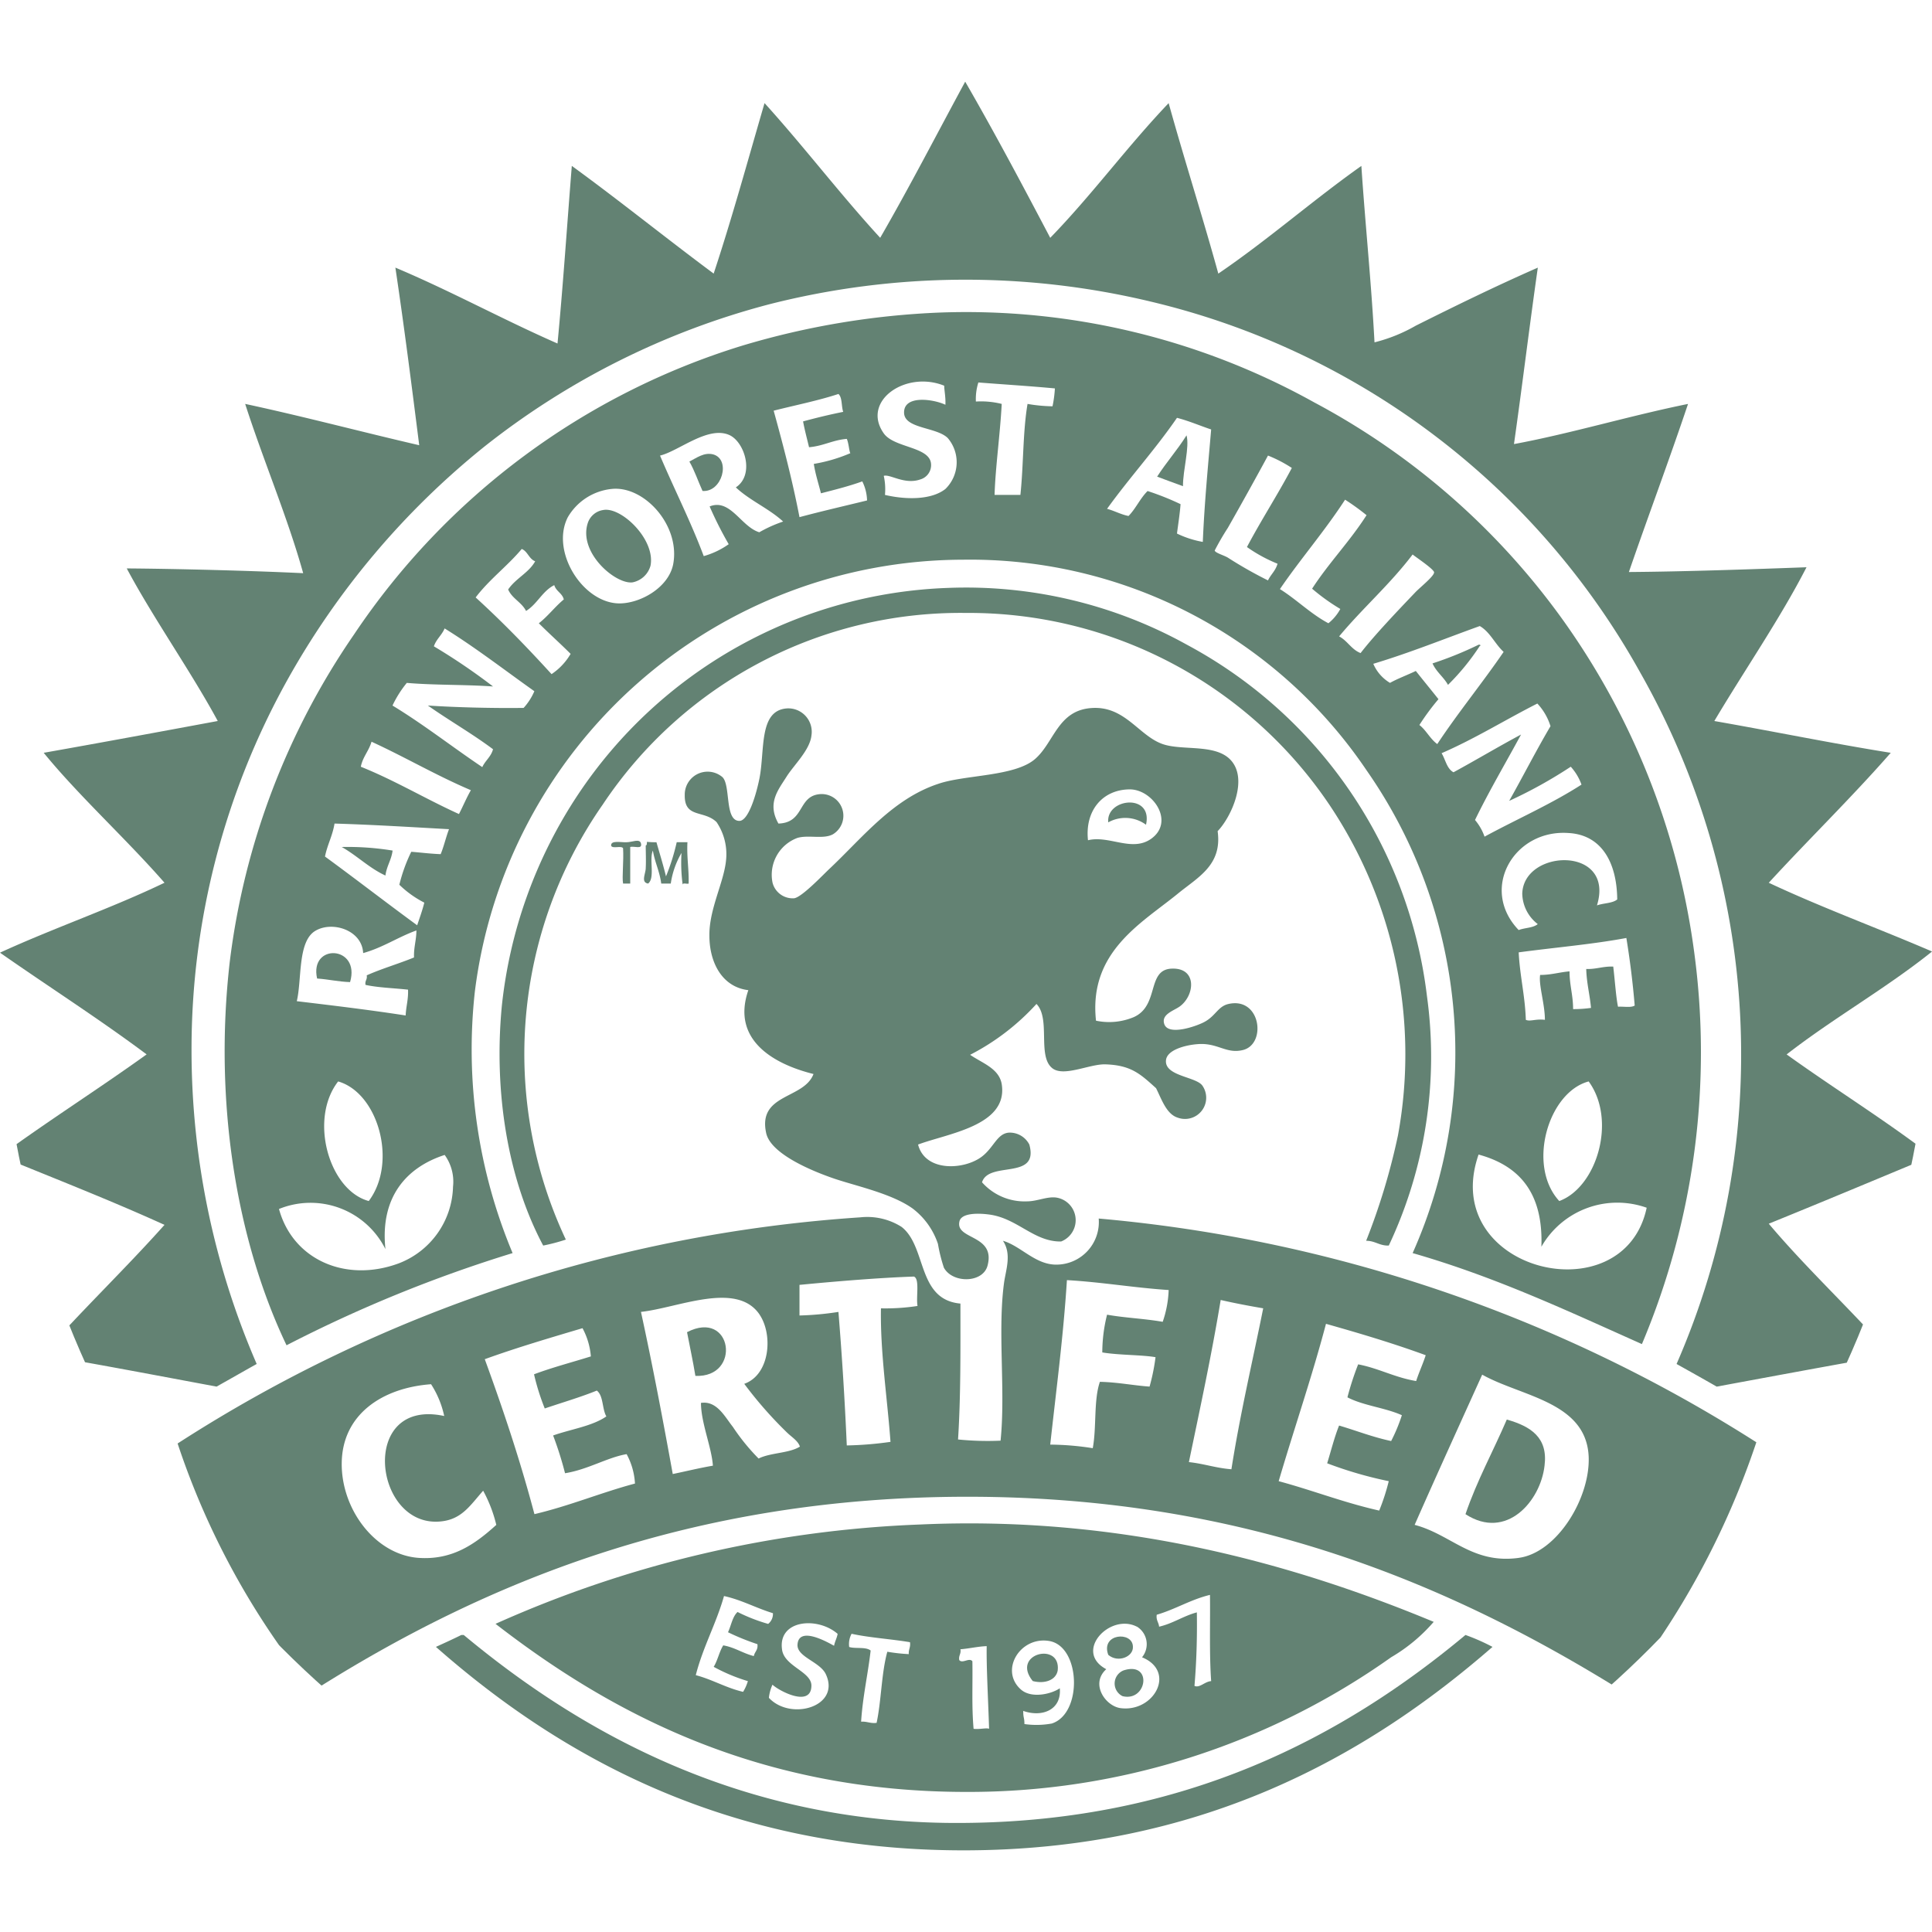
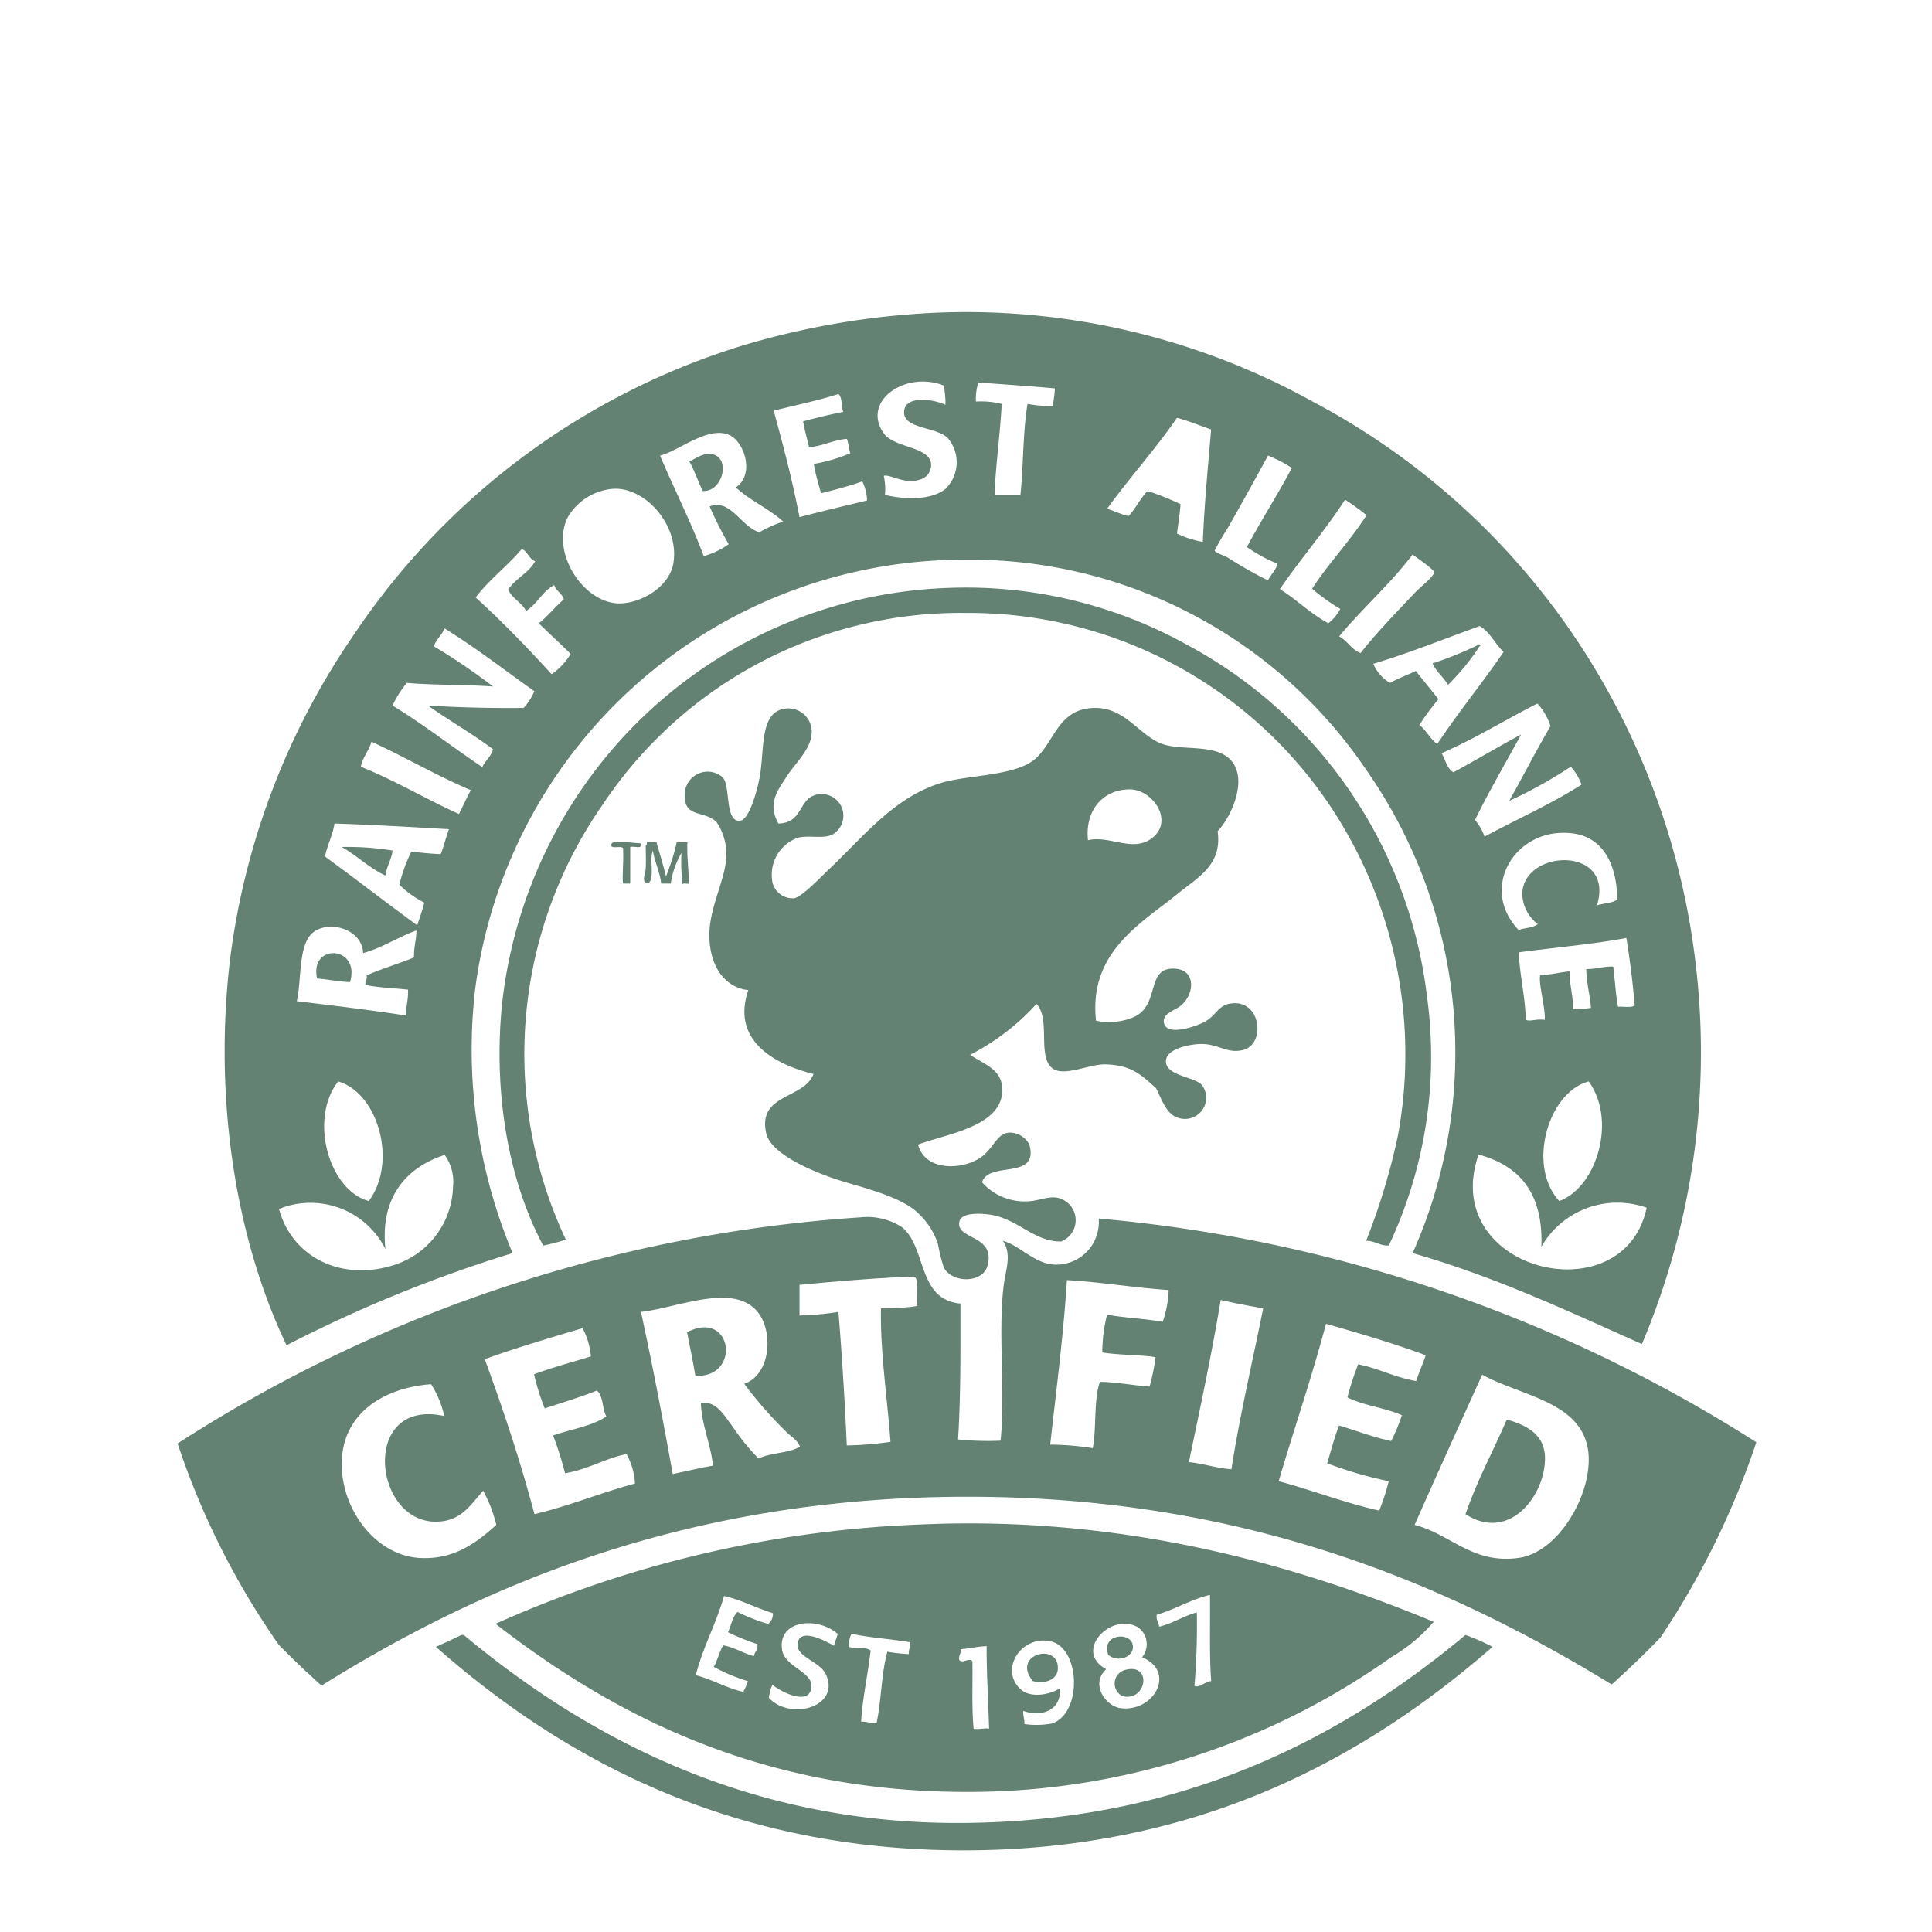
<svg xmlns="http://www.w3.org/2000/svg" width="147" height="147" viewBox="0 0 147 147">
  <defs>
    <clipPath id="a">
      <circle cx="73.5" cy="73.5" r="73.5" transform="translate(783 2415)" fill="#d5d5d5" />
    </clipPath>
  </defs>
  <g transform="translate(-783 -2415)" clip-path="url(#a)">
    <g transform="translate(780.853 2415.862)">
-       <path d="M75.586,5.352c2.237,3.87,4.354,7.861,6.47,11.882,3.175-3.265,5.865-6.954,9.01-10.249,1.209,4.354,2.57,8.587,3.779,12.971,3.779-2.57,7.166-5.563,10.884-8.194.3,4.5.756,8.828,1,13.424a12.254,12.254,0,0,0,3.144-1.27c2.963-1.481,6.107-3.023,9.282-4.414-.635,4.444-1.179,8.949-1.814,13.424,4.263-.786,8.768-2.147,13.243-3.054-1.451,4.324-3.023,8.5-4.5,12.789,4.2-.03,9.463-.212,13.515-.363-2,3.9-4.717,7.831-7.014,11.7,4.5.786,8.889,1.693,13.424,2.419-2.993,3.416-6.228,6.561-9.282,9.887,3.991,1.875,8.284,3.447,12.426,5.231-3.507,2.812-7.528,5.079-11.066,7.831,3.658,2.63,7.528,5.019,11.066,7.74-4.142,1.723-8.254,3.447-12.426,5.14,2.933,3.477,6.289,6.561,9.282,9.977-4.444.786-8.828,1.6-13.243,2.419-1-.574-2.026-1.149-3.054-1.723a58.858,58.858,0,0,0-2.782-52.638A57.88,57.88,0,0,0,89.766,22.1a60.512,60.512,0,0,0-29.055.181A58.946,58.946,0,0,0,38.942,33.167,60.717,60.717,0,0,0,24.006,50.885,57.832,57.832,0,0,0,16.72,79.063a60.043,60.043,0,0,0,4.958,23.855c-1.028.574-2.026,1.149-3.054,1.723-4.384-.816-8.8-1.663-13.243-2.419,2.993-3.386,6.259-6.5,9.282-9.887-4.051-1.844-8.314-3.507-12.517-5.231,3.628-2.661,7.5-5.11,11.157-7.74-3.6-2.691-7.438-5.14-11.157-7.74,4.082-1.875,8.5-3.386,12.517-5.321-2.933-3.356-6.5-6.591-9.191-9.887,4.444-.786,8.828-1.6,13.243-2.419-2.026-3.749-4.928-7.861-6.924-11.61,3.991.03,9.675.181,13.424.363-1.179-4.233-3.023-8.556-4.414-12.88,4.5.968,8.8,2.116,13.243,3.144C33.47,28.481,32.9,23.976,32.23,19.5c4.233,1.784,8.133,3.93,12.336,5.775.423-4.414.726-9.01,1.088-13.515,3.658,2.661,7.166,5.5,10.794,8.194,1.391-4.2,2.6-8.617,3.87-12.971,2.993,3.3,5.745,6.924,8.8,10.249C71.353,13.364,73.44,9.312,75.586,5.352Z" fill="#638273" fill-rule="evenodd" />
-       <path d="M92.427,32.26c.242.907-.272,2.6-.272,3.87-.665-.242-1.33-.484-1.965-.726C90.885,34.316,91.731,33.379,92.427,32.26Z" fill="#638273" fill-rule="evenodd" />
      <path d="M55.6,36.493c-.333-.726-.6-1.542-1-2.237.544-.272,1.119-.726,1.814-.544C57.778,34.1,57.083,36.614,55.6,36.493Z" fill="#638273" fill-rule="evenodd" />
-       <path d="M48.043,37.944c1.361-.272,3.991,2.237,3.6,4.233a1.774,1.774,0,0,1-1.361,1.27c-1.27.181-4.142-2.237-3.416-4.5A1.455,1.455,0,0,1,48.043,37.944Z" fill="#638273" fill-rule="evenodd" />
      <path d="M107.816,93.908c-.7.03-1.028-.363-1.723-.363a49.764,49.764,0,0,0,2.419-8.012,34.082,34.082,0,0,0-5.231-25.185A33.076,33.076,0,0,0,75.647,45.775,32.682,32.682,0,0,0,48.012,60.348,33.163,33.163,0,0,0,45.2,93.455a14.339,14.339,0,0,1-1.723.454c-2.691-5.049-3.779-11.671-3.144-18.262a35.875,35.875,0,0,1,5.775-16.024A35.307,35.307,0,0,1,74.286,43.87a34.646,34.646,0,0,1,18.171,4.324,35.073,35.073,0,0,1,18.262,26.727A33.669,33.669,0,0,1,107.816,93.908Z" fill="#638273" fill-rule="evenodd" />
      <path d="M114.649,48.194c.151-.03.181.091.091.091a17.823,17.823,0,0,1-2.419,2.963c-.333-.6-.877-.968-1.179-1.633A27.437,27.437,0,0,0,114.649,48.194Z" fill="#638273" fill-rule="evenodd" />
      <path d="M61.376,61.8c2-.06,1.451-2.086,3.144-2.237a1.649,1.649,0,0,1,1,3.054c-.726.393-1.844.03-2.691.272a2.99,2.99,0,0,0-1.9,3.417,1.58,1.58,0,0,0,1.633,1.179c.574-.06,2.177-1.754,2.691-2.237,2.509-2.358,4.807-5.321,8.284-6.47,2.026-.7,5.835-.544,7.377-1.9,1.451-1.27,1.723-3.719,4.324-3.87,2.449-.151,3.507,2,5.231,2.691,1.451.6,3.991,0,5.231,1.179,1.512,1.451.121,4.444-.907,5.5.363,2.6-1.512,3.507-3.054,4.777-2.751,2.237-6.773,4.414-6.2,9.645a4.855,4.855,0,0,0,2.872-.272c1.965-.877.968-3.6,2.872-3.689,1.965-.091,1.784,2.026.635,2.872-.454.333-1.451.6-1.179,1.361.333.907,2.509.121,3.054-.181.847-.454,1.028-1.179,1.814-1.361,2.479-.574,2.933,3.084,1.088,3.507-1.27.3-1.9-.574-3.416-.454-.877.06-2.389.423-2.419,1.27-.06,1.179,2.328,1.209,2.782,1.9a1.613,1.613,0,0,1-1.9,2.419c-.847-.272-1.209-1.391-1.633-2.237-1.179-1.058-1.875-1.754-3.87-1.814-1.209-.03-3.2,1-4.051.272-1.119-.937-.091-3.749-1.179-4.868a17.821,17.821,0,0,1-5.049,3.87c.968.665,2.268,1.058,2.419,2.328.393,3.084-4.142,3.658-6.379,4.5.544,2.116,3.537,1.935,4.868.907.907-.7,1.149-1.754,2.056-1.814a1.675,1.675,0,0,1,1.542.907c.756,2.751-3.084,1.209-3.6,2.872a4.323,4.323,0,0,0,3.416,1.451c.816,0,1.6-.423,2.328-.272a1.741,1.741,0,0,1,.272,3.326c-2.086.03-3.326-1.784-5.5-2.056-.937-.121-2.116-.091-2.237.544-.3,1.391,2.751.968,2.147,3.326-.333,1.361-2.661,1.391-3.326.181a12.244,12.244,0,0,1-.454-1.814A5.6,5.6,0,0,0,71.6,91.1c-1.633-1.179-4.475-1.754-6.107-2.328-1.391-.484-4.686-1.784-5.049-3.416-.665-3.023,2.872-2.57,3.6-4.5-2.933-.726-6.289-2.54-4.958-6.379-2.026-.242-2.963-2.147-2.963-4.142-.03-2.026,1.119-4.082,1.27-5.775a4.352,4.352,0,0,0-.726-2.872c-.968-.937-2.449-.272-2.419-2.056a1.74,1.74,0,0,1,2.872-1.361c.635.635.151,3.3,1.27,3.326.7.03,1.3-2.026,1.542-3.235.423-2.147-.06-5.14,2.056-5.321a1.783,1.783,0,0,1,1.9,2.056c-.121,1.119-1.33,2.237-1.9,3.144C61.346,59.26,60.5,60.257,61.376,61.8Zm28.33,1.179c1.875-1.3.151-3.81-1.633-3.779-2.056.03-3.386,1.633-3.144,3.87C86.531,62.676,88.254,63.976,89.706,62.978Z" fill="#638273" fill-rule="evenodd" />
-       <path d="M89.343,61.89a2.653,2.653,0,0,0-2.872-.181C86.289,59.864,89.887,59.471,89.343,61.89Z" fill="#638273" fill-rule="evenodd" />
-       <path d="M50.915,63.311c.121.484-.514.181-.816.272v2.782h-.544c-.091-.514.06-1.693,0-2.691-.151-.212-.786.06-.907-.181-.06-.454.786-.242,1.179-.272C50.25,63.22,50.824,62.918,50.915,63.311Z" fill="#638273" fill-rule="evenodd" />
+       <path d="M50.915,63.311c.121.484-.514.181-.816.272v2.782h-.544c-.091-.514.06-1.693,0-2.691-.151-.212-.786.06-.907-.181-.06-.454.786-.242,1.179-.272Z" fill="#638273" fill-rule="evenodd" />
      <path d="M52.094,63.22c.242.847.514,1.723.726,2.6a16.349,16.349,0,0,0,.816-2.6h.816c-.06,1.149.121,2.056.091,3.144-.121.06-.454-.091-.454.091A12.564,12.564,0,0,1,54,64.037a6.415,6.415,0,0,0-.816,2.328h-.726c-.121-.937-.484-1.6-.635-2.509-.3.665.181,2.086-.363,2.509-.574-.091-.181-.756-.181-1.179.03-.544,0-1.209,0-1.723.091,0,.091-.151.091-.272A5.826,5.826,0,0,0,52.094,63.22Z" fill="#638273" fill-rule="evenodd" />
      <path d="M28.148,63.583a21.206,21.206,0,0,1,3.87.272c-.091.726-.454,1.179-.544,1.9C30.234,65.186,29.327,64.248,28.148,63.583Z" fill="#638273" fill-rule="evenodd" />
      <path d="M28.783,73.863c-.907-.03-1.633-.212-2.509-.272C25.669,70.87,29.6,71.081,28.783,73.863Z" fill="#638273" fill-rule="evenodd" />
      <path d="M75.223,98.323c0,3.507.03,7.045-.181,10.34a22.476,22.476,0,0,0,3.235.091c.393-3.84-.242-8.345.272-12.064.151-1,.574-2.147-.091-3.144,1.361.393,2.449,1.814,4.051,1.814a3.238,3.238,0,0,0,3.235-3.507,111.183,111.183,0,0,1,50.038,17.022,62.033,62.033,0,0,1-10.249,18.9c-13.031-8.1-28.632-14.754-49.766-14.754-21.043,0-36.826,6.561-49.766,14.754a59.2,59.2,0,0,1-10.34-18.806A109.05,109.05,0,0,1,67.6,91.762a4.882,4.882,0,0,1,3.144.726C72.684,94,71.9,98.02,75.223,98.323ZM62.978,96.9V99.23a22.941,22.941,0,0,0,2.963-.272q.408,4.989.635,10.159a26.817,26.817,0,0,0,3.326-.272c-.242-3.326-.786-6.833-.726-10.159a16.125,16.125,0,0,0,2.782-.181c-.121-.7.181-2.056-.272-2.237C69.056,96.357,65.79,96.629,62.978,96.9Zm20.348-.363c-.272,4.293-.816,8.375-1.27,12.517a21.521,21.521,0,0,1,3.235.272c.3-1.572.06-3.658.544-5.049,1.361.03,2.509.272,3.779.363a15.388,15.388,0,0,0,.454-2.237c-1-.181-2.812-.151-4.051-.363a11.832,11.832,0,0,1,.363-2.872c1.33.242,2.872.3,4.233.544a8.2,8.2,0,0,0,.454-2.419C88.375,97.113,85.987,96.69,83.326,96.539Zm-23.4,2.6c-1.754-2.54-6.2-.484-9.01-.181.877,4.021,1.663,8.163,2.419,12.336,1.028-.212,2-.454,3.054-.635-.091-1.391-.907-3.265-.907-4.777,1.209-.181,1.814,1.058,2.419,1.814a15.909,15.909,0,0,0,1.965,2.419c.907-.454,2.328-.393,3.144-.907-.151-.454-.635-.726-1-1.088a30.719,30.719,0,0,1-3.235-3.689C60.741,103.734,60.983,100.681,59.925,99.139Zm35.1-1.088c-.7,4.233-1.572,8.254-2.419,12.336,1.149.121,2.056.454,3.235.544.665-4.233,1.6-8.163,2.419-12.245C97.174,98.5,96.085,98.292,95.027,98.05Zm8.012,1.814c-1.088,4.112-2.419,7.952-3.6,11.973,2.6.7,4.958,1.633,7.649,2.237a16.154,16.154,0,0,0,.726-2.237,30.3,30.3,0,0,1-4.686-1.361c.3-.968.544-1.965.907-2.872,1.33.393,2.54.877,3.961,1.179a12.751,12.751,0,0,0,.816-1.965c-1.27-.574-2.933-.726-4.142-1.361a22.133,22.133,0,0,1,.816-2.509c1.572.3,2.782,1,4.414,1.27.212-.665.514-1.3.726-1.965C108.149,101.346,105.609,100.59,103.039,99.864Zm-64.006,2.691c1.391,3.81,2.691,7.68,3.779,11.791,2.691-.635,5.049-1.633,7.649-2.328a5.276,5.276,0,0,0-.635-2.237c-1.451.242-2.963,1.179-4.686,1.451a26.588,26.588,0,0,0-.907-2.872c1.361-.484,2.963-.7,4.051-1.451-.333-.574-.212-1.572-.726-1.965-1.27.514-2.63.907-3.961,1.361a17.39,17.39,0,0,1-.816-2.6c1.361-.514,2.872-.907,4.324-1.361a5.44,5.44,0,0,0-.635-2.147C44.021,100.923,41.451,101.679,39.033,102.555Zm78.67,15.117c2.933-.393,5.472-4.6,5.321-7.74-.212-4.142-5.14-4.535-8.1-6.2-1.723,3.81-3.447,7.589-5.14,11.429C112.563,115.889,114.165,118.156,117.7,117.673Zm-89.554-7.2c-.03,3.537,2.57,6.954,5.835,7.2,2.57.181,4.293-1.028,5.926-2.509a10.577,10.577,0,0,0-1-2.6c-.968,1.088-1.6,2.147-3.144,2.328-5.2.635-6.379-9.433.181-8.012a7.274,7.274,0,0,0-1-2.419C31.232,104.732,28.179,106.758,28.148,110.477Z" fill="#638273" fill-rule="evenodd" />
      <path d="M55.057,103.825c-.181-1.119-.423-2.207-.635-3.326C57.869,98.716,58.594,103.976,55.057,103.825Z" fill="#638273" fill-rule="evenodd" />
      <path d="M113.651,114.347c.877-2.57,2.116-4.807,3.144-7.2,1.814.514,3.144,1.361,2.872,3.507C119.366,113.349,116.766,116.372,113.651,114.347Z" fill="#638273" fill-rule="evenodd" />
      <path d="M111.233,122.54A12.792,12.792,0,0,1,108,125.231a55.558,55.558,0,0,1-32.321,10.249c-15.722,0-26.939-5.9-35.828-12.789a86.916,86.916,0,0,1,32.321-7.559C87.559,114.437,100.681,118.156,111.233,122.54ZM90.159,122c-.06.423.151.574.181.907,1.058-.242,1.844-.816,2.872-1.088.03,1.935-.03,3.81-.181,5.593.393.181.786-.333,1.27-.363-.151-2.086-.06-4.656-.091-6.561C92.729,120.847,91.61,121.573,90.159,122Zm-32.925-1.421c-.6,2.116-1.6,3.87-2.147,6.017,1.27.333,2.3.968,3.6,1.27a3.345,3.345,0,0,0,.363-.816,13.419,13.419,0,0,1-2.6-1.088c.3-.484.423-1.149.726-1.633.877.151,1.481.6,2.328.816.06-.333.333-.454.272-.907a18.215,18.215,0,0,1-2.237-.907c.242-.514.333-1.179.726-1.542a13.313,13.313,0,0,0,2.328.907.956.956,0,0,0,.363-.816C59.653,121.482,58.594,120.877,57.234,120.575Zm4.414,4.051c.151,1.3,2.268,1.693,2.237,2.782-.03,1.663-2.449.393-2.963-.091a3.215,3.215,0,0,0-.272,1c1.663,1.784,5.5.665,4.324-1.814-.454-.937-2.207-1.3-2.147-2.237.091-1.421,2.237-.212,2.782.091.06-.333.212-.574.272-.907C64.339,122.117,61.346,122.389,61.648,124.626Zm27-1.723c-2.056-1.058-4.838,1.9-2.328,3.235-1.24,1.119-.06,2.812,1.088,2.963,2.54.333,4.263-2.782,1.633-3.87A1.569,1.569,0,0,0,88.647,122.9Zm-21.708.544a1.647,1.647,0,0,0-.181,1c.454.151,1.27-.03,1.633.272-.212,1.844-.6,3.477-.726,5.412.454-.03.7.151,1.179.091.363-1.693.363-3.779.816-5.412a13.474,13.474,0,0,0,1.633.181c-.03-.363.151-.514.091-.907C69.9,123.84,68.33,123.75,66.939,123.447Zm15.208,6.833c2.389-.726,2.237-5.9-.181-6.289-2.207-.363-3.779,2.237-2.147,3.689.816.726,2.358.333,2.963-.091.151,1.633-1.33,2.237-2.782,1.723,0,.574.091.484.091,1A6.457,6.457,0,0,0,82.147,130.28Zm-6.924-5.654c.06.363-.151.454-.091.816.242.3.756-.212,1,.091.03,1.9-.06,3.386.091,5.14.423.06,1-.091,1.179,0-.06-2.056-.212-4.717-.181-6.289C76.523,124.415,75.949,124.566,75.223,124.626Z" fill="#638273" fill-rule="evenodd" />
      <path d="M37.249,123.538h.181c9.04,7.528,21.466,14.482,38.156,14.3,16.78-.151,28.783-6.561,38.065-14.3a15.693,15.693,0,0,1,2.056.907c-9.645,8.405-22.313,15.48-40.242,15.48-17.869,0-30.567-7.045-40.151-15.48C35.979,124.143,36.644,123.84,37.249,123.538Z" fill="#638273" fill-rule="evenodd" />
      <path d="M86.471,125.05c-.6-1.633,1.844-1.814,1.875-.635C88.406,125.2,87.2,125.685,86.471,125.05Z" fill="#638273" fill-rule="evenodd" />
      <path d="M80.726,127.045c-1.693-2.086,2.147-3.023,1.9-.816C82.51,126.955,81.663,127.287,80.726,127.045Z" fill="#638273" fill-rule="evenodd" />
      <path d="M87.65,126.229c2.207-.7,1.784,2.419-.091,1.965A1.071,1.071,0,0,1,87.65,126.229Z" fill="#638273" fill-rule="evenodd" />
      <path d="M127.075,101.406c-5.624-2.509-11.126-5.11-17.445-6.924a37.484,37.484,0,0,0-3.507-36.735A36.4,36.4,0,0,0,75.435,41.724,37.5,37.5,0,0,0,38.277,74.588a40.092,40.092,0,0,0,2.872,19.894,104.428,104.428,0,0,0-17.2,7.014c-3.84-8.042-5.533-18.564-4.324-29.146a55.882,55.882,0,0,1,9.463-24.943,54.962,54.962,0,0,1,29.569-21.98,60.726,60.726,0,0,1,15.027-2.509,54.466,54.466,0,0,1,28.451,6.833,55.176,55.176,0,0,1,18.806,16.387,56.117,56.117,0,0,1,10.068,25.125A57.075,57.075,0,0,1,127.075,101.406Zm-12.7-39.879a3.989,3.989,0,0,1,.726,1.27c2.449-1.33,5.079-2.479,7.377-3.961a4.082,4.082,0,0,0-.816-1.361,35.11,35.11,0,0,1-4.686,2.6c1.058-1.875,2.056-3.84,3.144-5.684a4.458,4.458,0,0,0-1-1.723c-2.449,1.24-4.717,2.661-7.287,3.779.3.484.393,1.179.907,1.451,1.723-.937,3.386-1.935,5.14-2.872C116.705,57.2,115.465,59.29,114.377,61.527ZM69.388,32.109c.786,1.119,3.507,1,3.6,2.328a1.133,1.133,0,0,1-.816,1.179c-1.209.423-2.3-.423-2.782-.272a4.691,4.691,0,0,1,.091,1.451c1.693.393,3.568.363,4.6-.454a2.839,2.839,0,0,0,.181-3.87c-.847-.847-3.265-.7-3.326-1.9-.06-1.421,2.268-1.058,3.144-.635.03-.574-.091-1.119-.091-1.451C71.051,27.3,67.665,29.66,69.388,32.109Zm7.2-3.87A4.138,4.138,0,0,0,76.4,29.69a6.492,6.492,0,0,1,1.965.181c-.121,2.3-.484,4.868-.544,6.924h1.965c.242-2.268.181-4.807.544-6.924a11.988,11.988,0,0,0,1.9.181,9.251,9.251,0,0,0,.181-1.361C80.484,28.511,78.519,28.39,76.584,28.239ZM61.013,30.386c.726,2.63,1.421,5.291,1.965,8.1,1.693-.454,3.416-.847,5.14-1.27a3.418,3.418,0,0,0-.363-1.451c-1,.363-2.086.635-3.144.907-.181-.726-.423-1.451-.544-2.237a12.013,12.013,0,0,0,2.782-.816c-.091-.121-.121-.756-.272-1.088-1.088.091-1.784.544-2.872.635-.151-.635-.333-1.3-.454-1.965,1-.272,2-.514,3.054-.726-.151-.423-.06-1.088-.363-1.361C64.369,29.63,62.676,29.962,61.013,30.386ZM91.7,30.93c-1.663,2.419-3.6,4.535-5.321,6.924.574.151,1.028.423,1.633.544.544-.544.877-1.33,1.451-1.9a20.654,20.654,0,0,1,2.509,1c-.06.786-.181,1.512-.272,2.237a7.5,7.5,0,0,0,1.965.635c.121-2.933.393-5.714.635-8.556C93.455,31.535,92.638,31.172,91.7,30.93ZM57.687,32.26c-1.633-.786-3.9,1.209-5.321,1.542,1.088,2.57,2.328,4.989,3.326,7.649a6.176,6.176,0,0,0,1.9-.907,28.347,28.347,0,0,1-1.451-2.872c1.572-.635,2.389,1.542,3.779,1.965a9.984,9.984,0,0,1,1.814-.816c-1.088-1-2.54-1.6-3.6-2.6C59.562,35.284,58.836,32.835,57.687,32.26ZM98.625,33.8c-.816,1.512-2.056,3.749-3.054,5.5a19.834,19.834,0,0,0-1,1.723c.03.181.7.363,1,.544A31.947,31.947,0,0,0,98.625,43.3c.212-.454.574-.726.726-1.27a11.464,11.464,0,0,1-2.328-1.27c1.088-2.056,2.328-3.961,3.416-6.017A10.3,10.3,0,0,0,98.625,33.8ZM45.352,38.488c-1.33,2.6,1.119,6.5,3.87,6.561,1.6.03,3.779-1.179,4.142-2.963.574-2.963-2.207-6.017-4.686-5.745A4.379,4.379,0,0,0,45.352,38.488Zm54.18,5.472c1.3.816,2.328,1.875,3.689,2.6a3.562,3.562,0,0,0,.907-1.088,15.435,15.435,0,0,1-2.147-1.542c1.27-1.965,2.872-3.6,4.142-5.593a17.425,17.425,0,0,0-1.633-1.179C102.918,39.577,101.1,41.663,99.532,43.961ZM41.845,40.907c-1.088,1.3-2.479,2.328-3.507,3.689,2.026,1.844,3.93,3.81,5.775,5.835a4.732,4.732,0,0,0,1.451-1.542c-.786-.786-1.633-1.542-2.419-2.328.7-.544,1.209-1.24,1.9-1.814-.121-.484-.574-.6-.726-1.088-.907.454-1.3,1.451-2.147,1.965-.333-.665-1.058-.937-1.361-1.633.574-.847,1.572-1.27,2.056-2.147C42.389,41.663,42.3,41.089,41.845,40.907Zm62.192,6.652c.635.333.937,1,1.633,1.27,1-1.3,2.751-3.144,4.142-4.6.333-.363,1.451-1.24,1.451-1.542,0-.242-1.512-1.24-1.633-1.361C107.907,43.6,105.821,45.412,104.037,47.559Zm10.7-.786c-2.691.968-5.291,2.026-8.1,2.872a3.124,3.124,0,0,0,1.27,1.451c.6-.333,1.33-.6,1.965-.907.574.726,1.149,1.421,1.723,2.147a18.291,18.291,0,0,0-1.451,1.965c.514.393.816,1.058,1.361,1.451,1.6-2.419,3.416-4.626,5.049-7.014C115.889,48.133,115.526,47.226,114.74,46.773Zm-78.761.181c-.212.514-.635.816-.816,1.361a47.062,47.062,0,0,1,4.5,3.054c-2.147-.151-4.475-.091-6.561-.272a8.331,8.331,0,0,0-1.088,1.723c2.389,1.451,4.535,3.144,6.833,4.686.212-.484.665-.786.816-1.361-1.572-1.179-3.326-2.177-4.958-3.326,2.268.151,5.14.212,7.287.181a4.575,4.575,0,0,0,.816-1.27C40.544,50.129,38.368,48.436,35.979,46.954ZM29.6,57.476c2.63,1.058,4.928,2.449,7.468,3.6.3-.574.574-1.24.907-1.814-2.63-1.119-4.989-2.509-7.559-3.689C30.2,56.3,29.751,56.72,29.6,57.476Zm-2,4.324c-.151.937-.544,1.6-.726,2.509,2.358,1.723,4.656,3.507,7.014,5.231.181-.544.393-1.119.544-1.723a7.8,7.8,0,0,1-1.9-1.361,12.29,12.29,0,0,1,.907-2.509c.756.06,1.451.151,2.237.181.242-.574.393-1.27.635-1.9C33.47,62.071,30.567,61.89,27.6,61.8Zm93.969.726c-4.2-.363-6.893,4.233-3.87,7.377.454-.181,1.088-.151,1.451-.454a2.991,2.991,0,0,1-1.179-2.328c.121-3.417,7.075-3.628,5.684.907.484-.181,1.179-.151,1.542-.454C125.171,64.823,124.052,62.706,121.573,62.525Zm-95.48,7.468c-1.3.847-.968,3.689-1.361,5.321,2.782.333,5.563.665,8.284,1.088.03-.7.212-1.209.181-1.965-1.088-.121-2.268-.151-3.235-.363-.06-.333.151-.393.091-.726,1.149-.514,2.419-.877,3.6-1.361-.03-.756.181-1.33.181-2.056-1.421.514-2.54,1.3-4.051,1.723C29.69,69.872,27.362,69.176,26.092,69.993Zm91.61,1.6c.091,1.814.484,3.3.544,5.14.333.151.756-.091,1.451,0,0-1.209-.484-2.63-.363-3.416.847,0,1.481-.212,2.237-.272,0,1.058.272,1.814.272,2.872a9.634,9.634,0,0,0,1.361-.091c-.091-1.028-.333-1.875-.363-2.963.756.03,1.27-.212,2.056-.181.121,1,.212,2.358.363,3.054.423-.03,1,.091,1.27-.091-.151-1.784-.363-3.477-.635-5.14C123.3,70.991,120.424,71.232,117.7,71.6ZM27.876,81.421c-2.237,2.872-.7,8.284,2.328,9.1C32.411,87.589,30.93,82.3,27.876,81.421Zm95.148,0c-3.084.816-4.717,6.41-2.237,9.1C123.659,89.464,125.171,84.354,123.024,81.421ZM31.474,94.18a6.371,6.371,0,0,0-8.1-3.054c1.058,3.87,5.079,5.624,9.1,4.142a6.421,6.421,0,0,0,4.142-5.835,3.473,3.473,0,0,0-.635-2.419C33.077,87.952,31.051,90.22,31.474,94.18Zm83.175-7.2c-3.084,8.859,11.036,12.305,12.789,4.051A6.654,6.654,0,0,0,119.426,94C119.577,89.917,117.763,87.831,114.649,86.985Z" fill="#638273" fill-rule="evenodd" />
    </g>
  </g>
</svg>